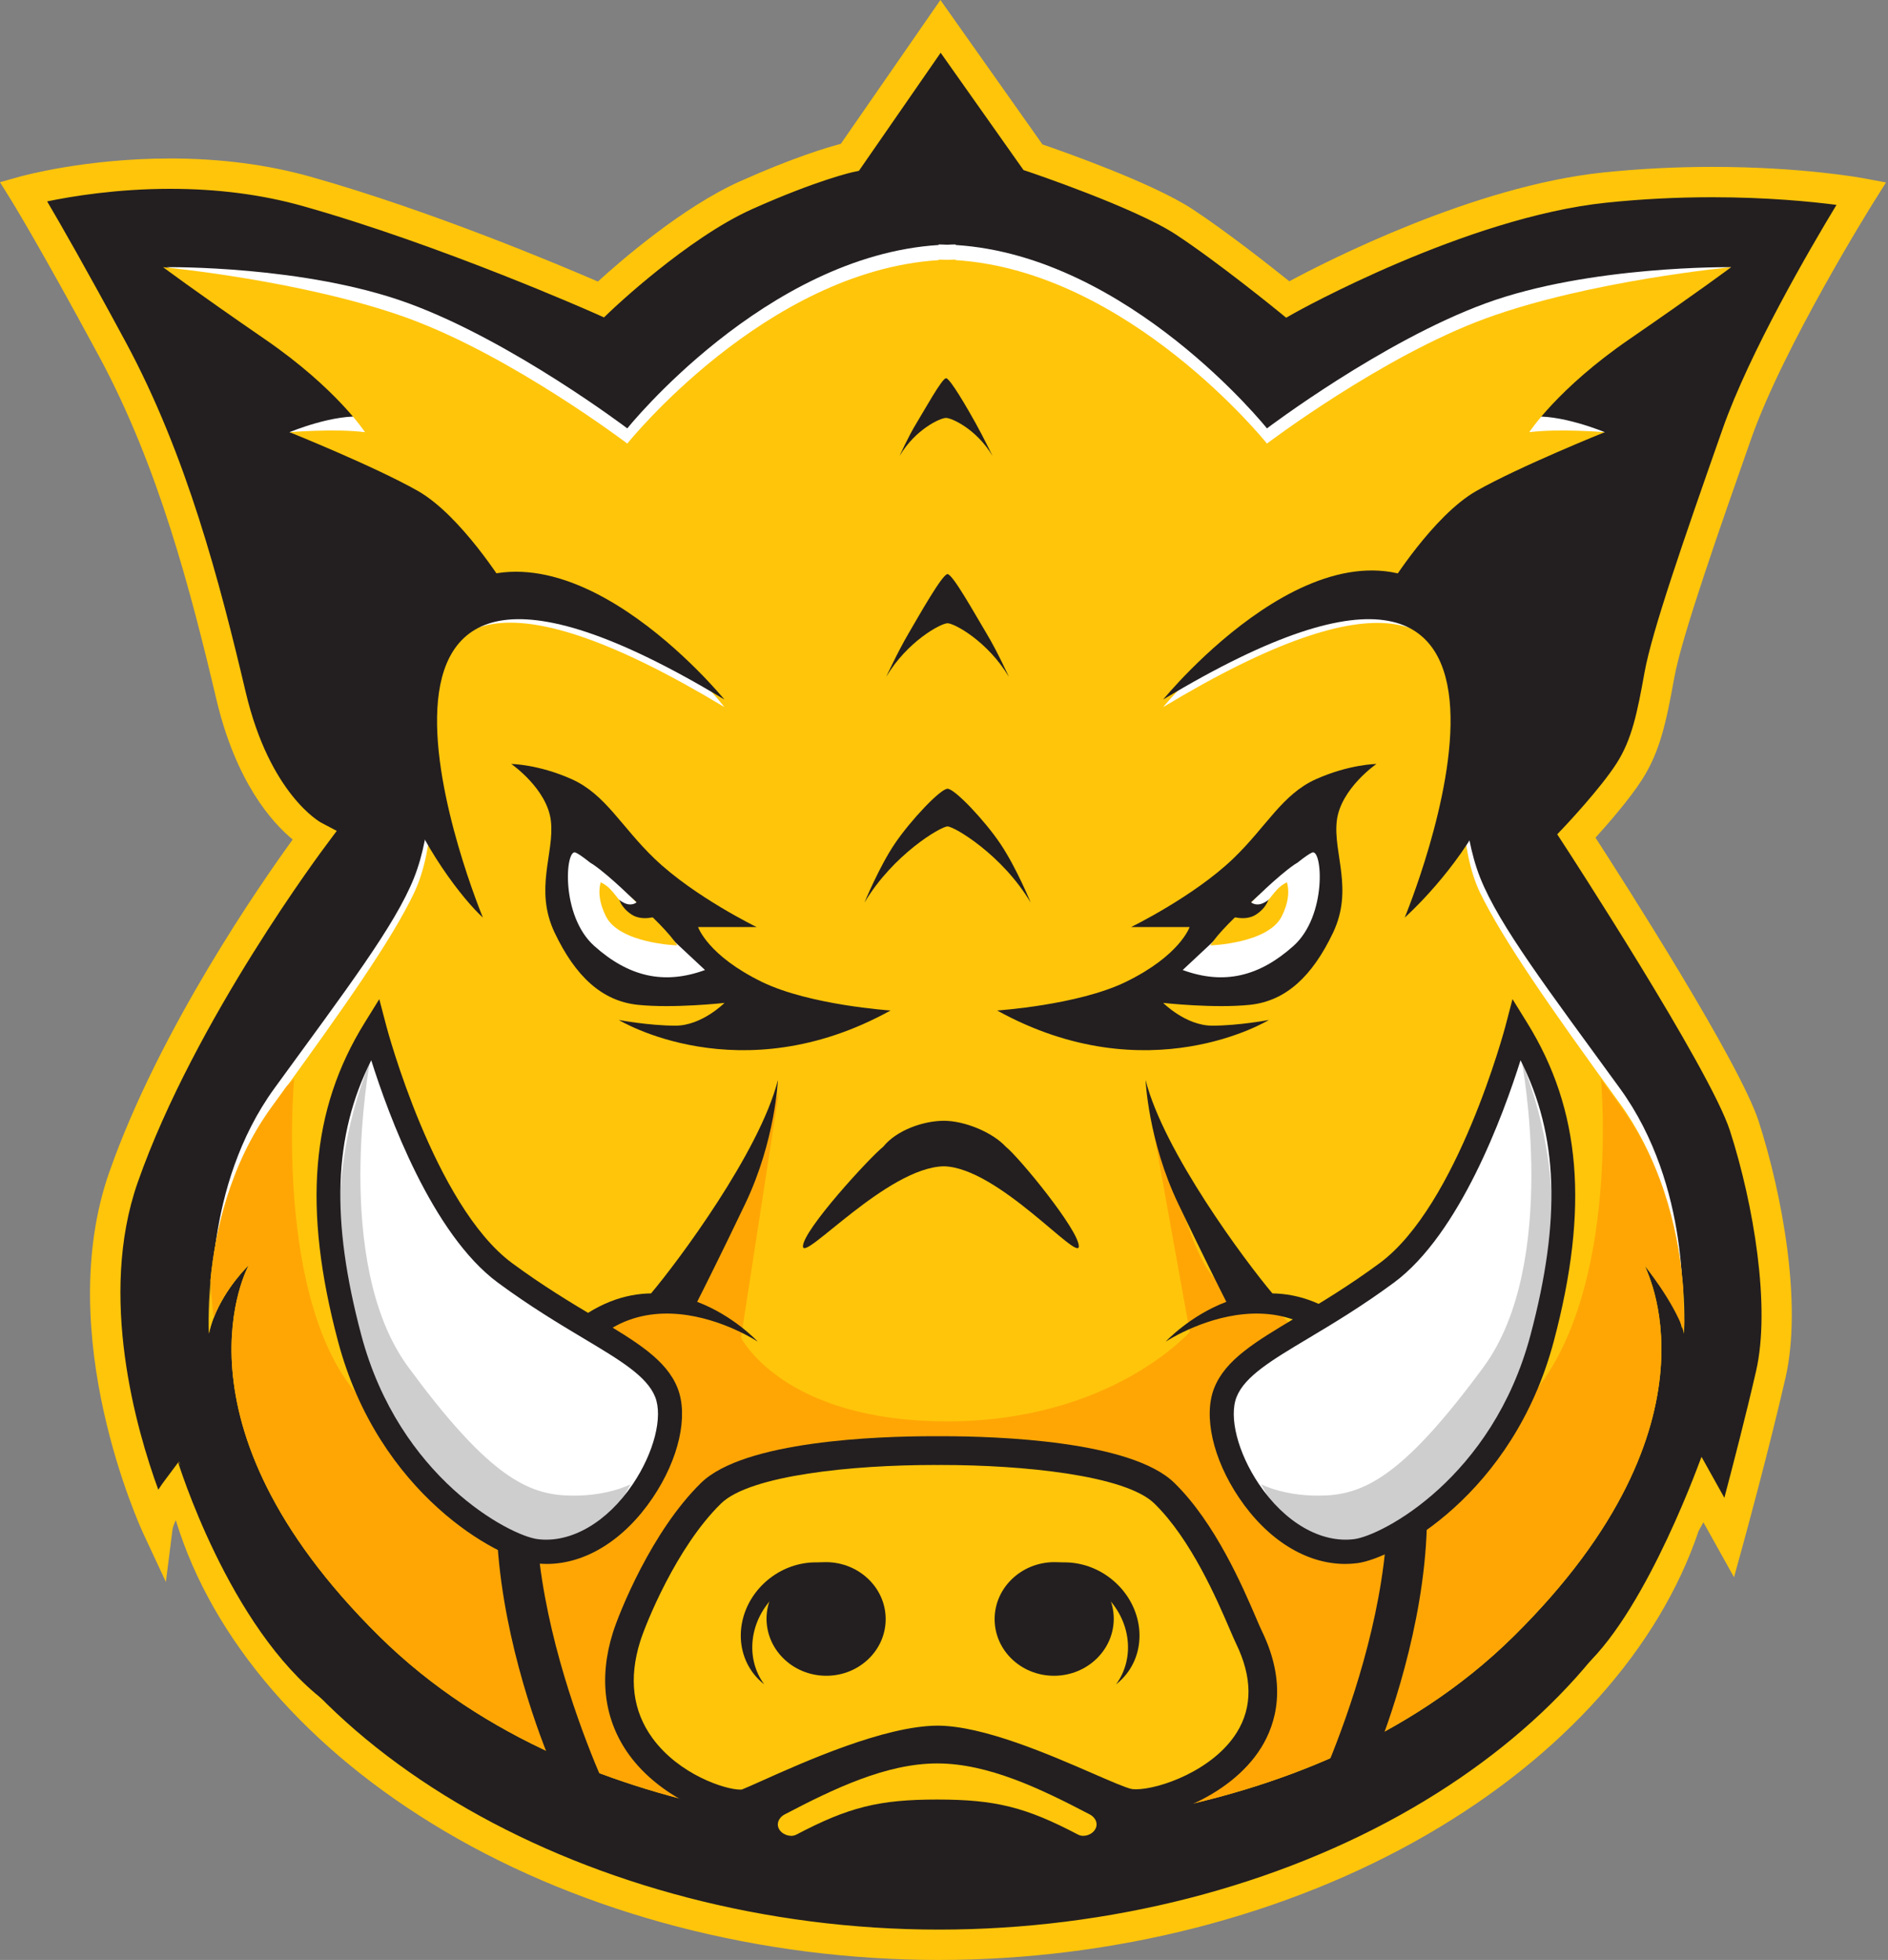
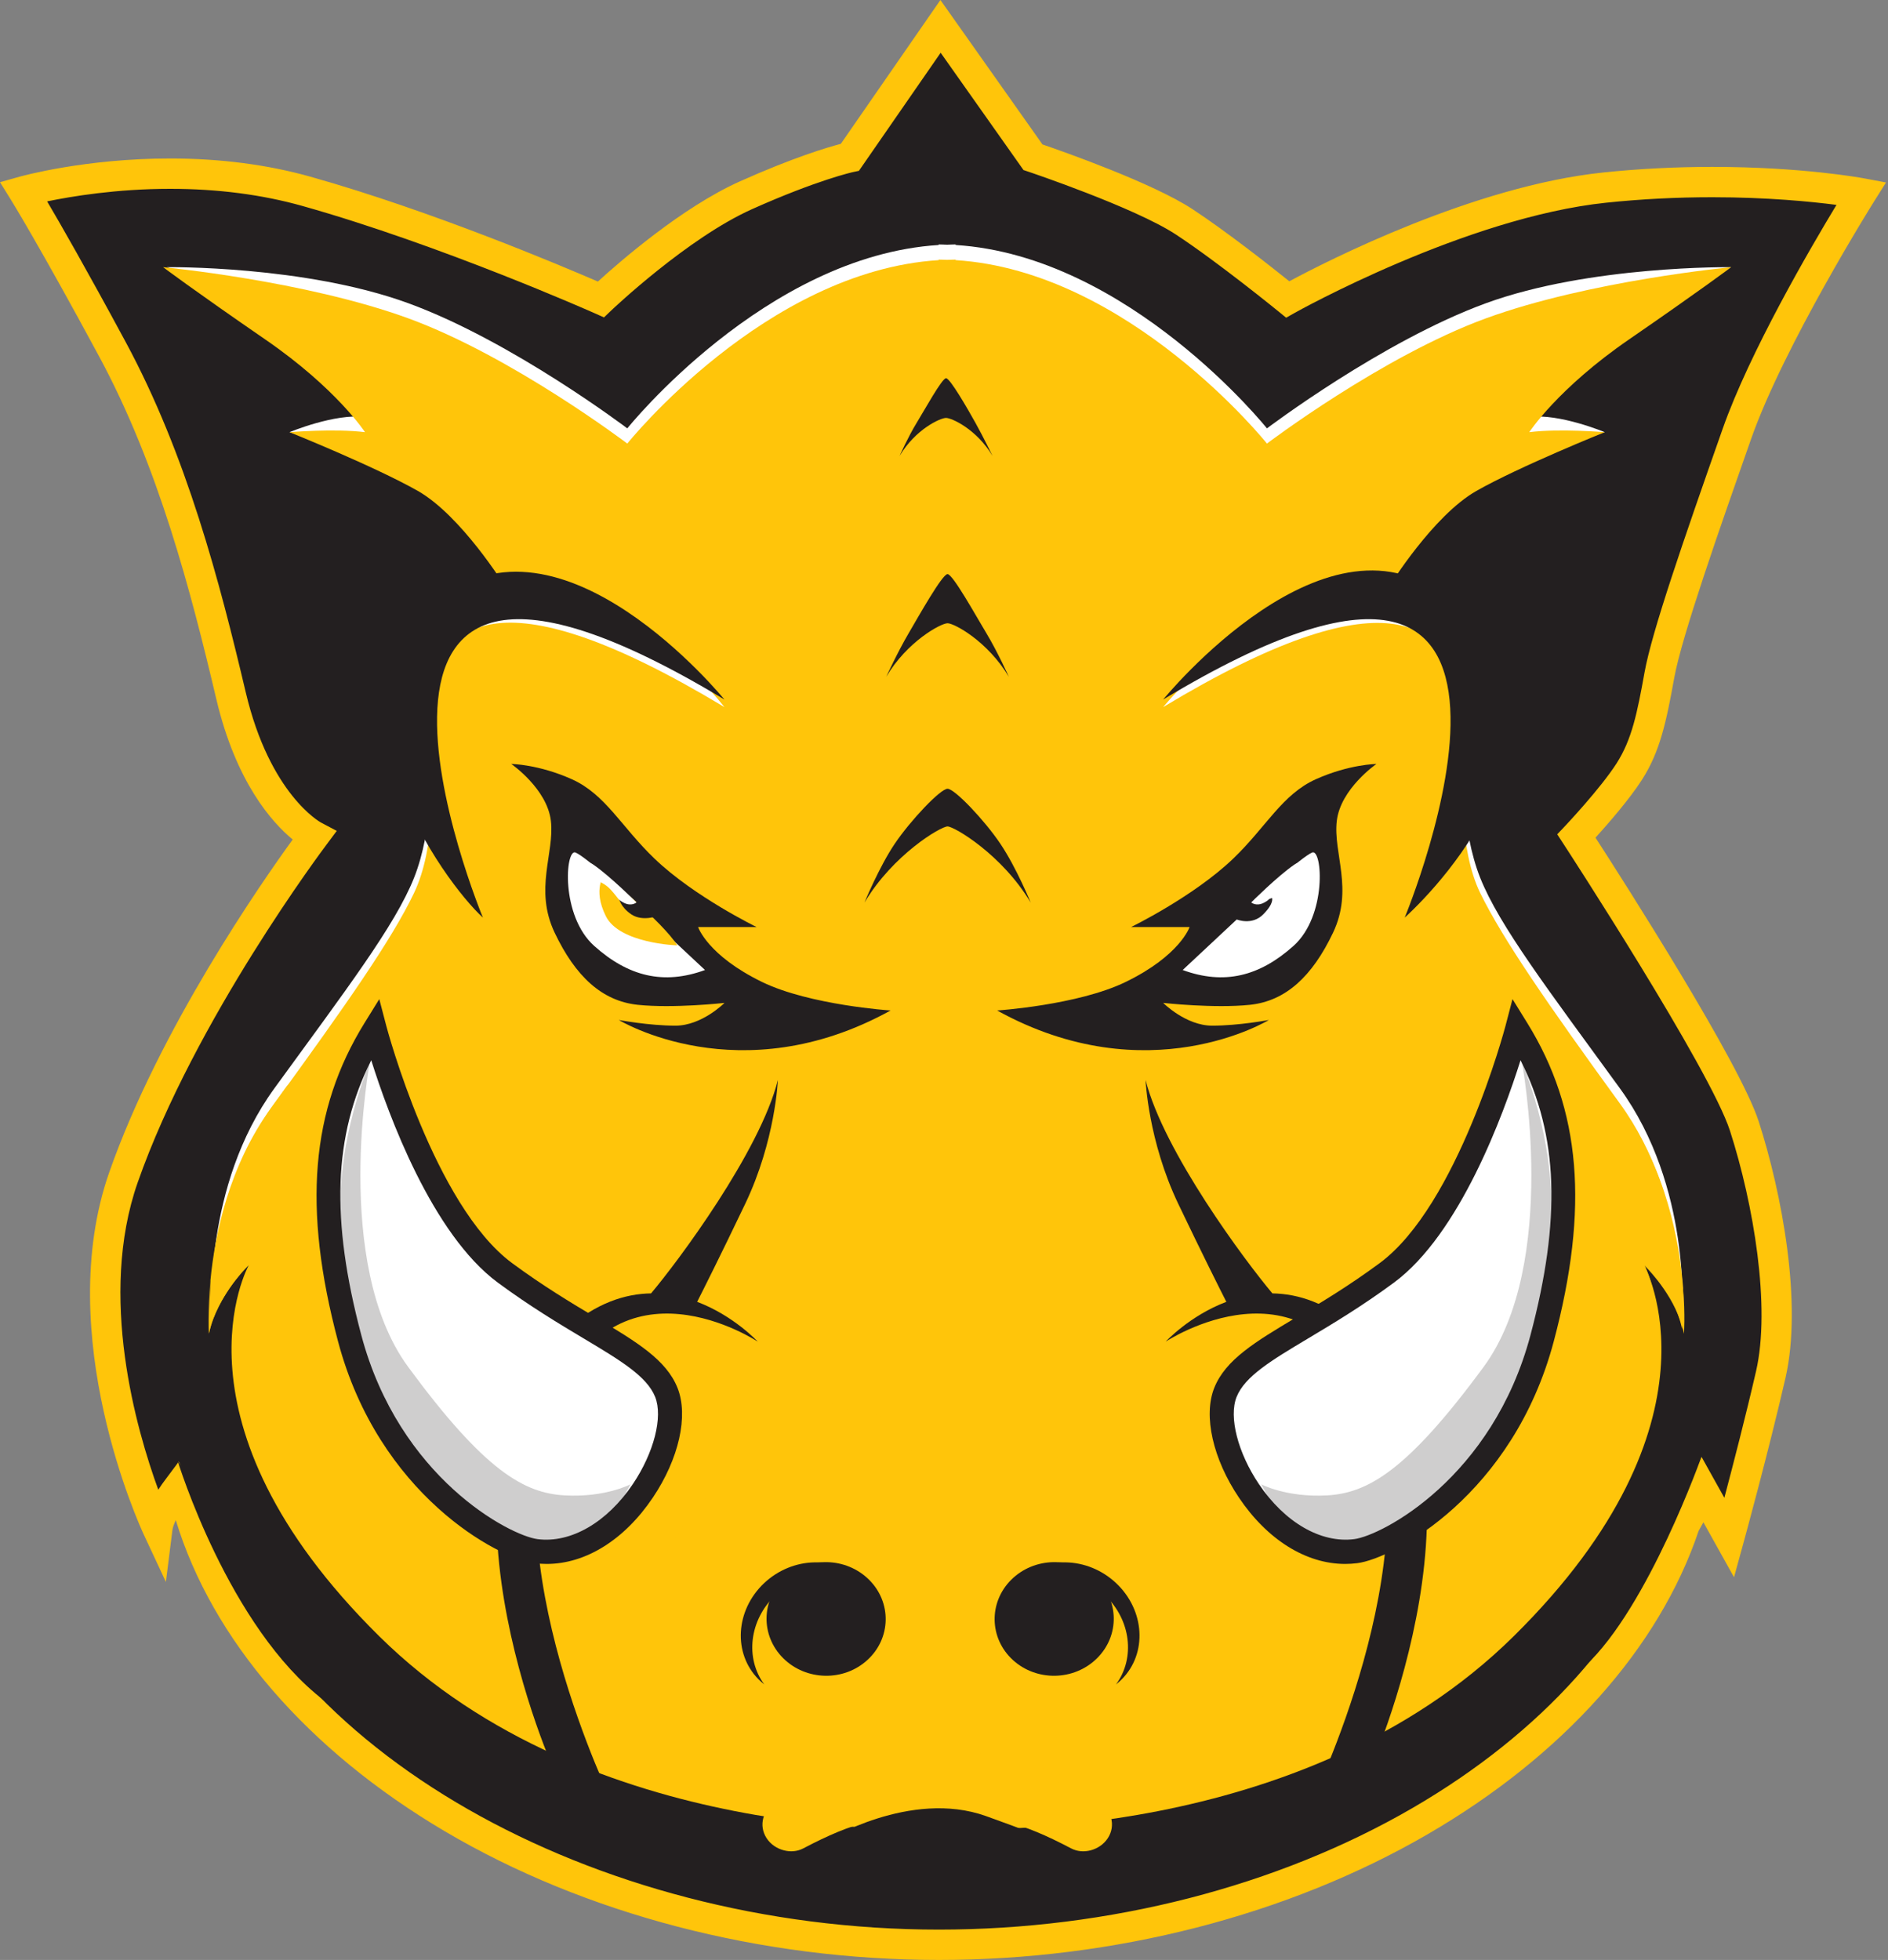
<svg xmlns="http://www.w3.org/2000/svg" xmlns:xlink="http://www.w3.org/1999/xlink" version="1.1" id="Layer_2" x="0px" y="0px" width="948px" height="984px" viewBox="0 0 948 984" enable-background="new 0 0 948 984" xml:space="preserve">
  <rect x="0" y="0" width="948" height="984" fill="#808080" stroke="none" />
  <g>
    <path fill="#231F20" d="M791.543,419.737c0,0,18.009-19.05,26.531-32.356c8.53-13.33,11.382-27.612,15.16-48.555   c3.799-20.943,21.787-72.358,38.85-120.891c17.054-48.553,62.538-120.901,62.538-120.901s-55.904-10.483-128.86-2.857   c-72.946,7.607-159.177,56.151-159.177,56.151s-30.32-24.745-52.101-39.038c-21.797-14.256-75.809-32.354-75.809-32.354   l-46.418-65.694l-45.486,65.694c0,0-17.997,3.803-52.108,19.057c-34.106,15.222-72.941,52.335-72.941,52.335   s-76.762-34.27-147.82-54.26c-71.045-19.993-142.107,0-142.107,0s14.213,22.84,44.515,79.013   c30.329,56.162,46.425,118.043,59.7,174.209c13.266,56.165,41.684,70.446,41.684,70.446S91.372,507.327,61.999,591.09   c-27.938,79.711,17.057,176.105,17.057,176.105c0.958-7.611,9.474-19.028,9.474-19.028s1.937,3.864,6.73,11.956   c35.535,118.621,190.464,216.259,376.201,216.259c182.923,0,335.959-94.942,374.495-210.91c6.038-10.606,9.063-17.305,9.063-17.305   l13.271,23.808c0,0,12.317-44.757,20.845-81.884c8.522-37.118-2.836-92.351-13.265-124.717   C865.446,533.012,791.543,419.737,791.543,419.737" />
    <path fill="#231F20" d="M791.543,419.737c0,0,18.009-19.05,26.531-32.356c8.53-13.33,11.382-27.612,15.16-48.555   c3.799-20.943,21.787-72.358,38.85-120.891c17.054-48.553,62.538-120.901,62.538-120.901s-55.904-10.483-128.86-2.857   c-72.946,7.607-159.177,56.151-159.177,56.151s-30.32-24.745-52.101-39.038c-21.797-14.256-75.809-32.354-75.809-32.354   l-46.418-65.694l-45.486,65.694c0,0-17.997,3.803-52.108,19.057c-34.106,15.222-72.941,52.335-72.941,52.335   s-76.762-34.27-147.82-54.26c-71.045-19.993-142.107,0-142.107,0s14.213,22.84,44.515,79.013   c30.329,56.162,46.425,118.043,59.7,174.209c13.266,56.165,41.684,70.446,41.684,70.446S91.372,507.327,61.999,591.09   c-27.938,79.711,17.057,176.105,17.057,176.105c0.958-7.611,9.474-19.028,9.474-19.028s1.937,3.864,6.73,11.956   c35.535,118.621,190.464,216.259,376.201,216.259c182.923,0,335.959-94.942,374.495-210.91c6.038-10.606,9.063-17.305,9.063-17.305   l13.271,23.808c0,0,12.317-44.757,20.845-81.884c8.522-37.118-2.836-92.351-13.265-124.717   C865.446,533.012,791.543,419.737,791.543,419.737" />
    <path fill="#FFC50A" d="M471.459,984c-89.503,0-177.674-22.975-248.267-64.695c-68.745-40.635-116.618-96.021-134.919-156.088   c-0.004-0.008-0.004-0.008-0.007-0.016c-0.884,1.897-1.527,3.64-1.688,4.948l-3.281,26.062l-11.104-23.778   c-1.887-4.054-45.984-100.153-17.343-181.87c25.221-71.924,76.295-145.281,92.12-167.078   c-10.194-8.387-28.438-28.534-38.335-70.435c-12.833-54.29-29.034-116.869-58.987-172.333   c-29.798-55.234-44.14-78.385-44.283-78.613L0,91.477l9.751-2.742c1.331-0.375,33.076-9.166,75.733-9.166   c25.136,0,48.848,3.082,70.463,9.166c60.871,17.126,126.583,44.956,144.261,52.626c10.684-9.751,42.299-37.352,71.379-50.33   c26.909-12.028,44.03-17.094,50.602-18.813L472.199,0l51.238,72.511c10.854,3.731,55.216,19.342,75.183,32.396   c17.427,11.444,39.783,29.097,48.771,36.307c18.951-10.183,92.627-47.837,157.595-54.612c17.896-1.87,36.331-2.818,54.774-2.818   c44.981,0,74.996,5.531,76.249,5.765L947,91.611l-5.969,9.486c-0.449,0.721-45.23,72.198-61.803,119.373   c-15.479,44.049-34.757,98.862-38.538,119.721c-4.052,22.455-7.161,37.125-16.238,51.308c-6.349,9.903-17.368,22.487-23.326,29.055   c14.595,22.58,72.488,113.095,81.959,142.483c11.585,35.946,22.054,91.252,13.44,128.771c-8.469,36.855-20.805,81.751-20.93,82.202   l-4.908,17.853l-15.375-27.587c-0.739,1.357-1.538,2.797-2.402,4.323c-19.796,58.824-68.155,112.927-136.271,152.417   C646.585,961.63,559.51,984,471.459,984 M89.786,733.787l5.512,10.945c0.019,0.032,1.927,3.809,6.477,11.485l0.477,0.809   l0.268,0.896c36.003,120.209,194.615,210.842,368.94,210.842c85.438,0,169.817-21.641,237.605-60.942   c65.176-37.791,111.237-89.199,129.706-144.758l0.604-1.366c5.755-10.119,8.724-16.629,8.75-16.689l6.203-13.666l11.502,20.629   c4.36-16.442,10.847-41.494,15.924-63.593c7.409-32.271-1.237-83.854-13.091-120.654c-9.995-31.031-82.724-142.689-83.459-143.813   l-3.289-5.045l4.134-4.372c0.177-0.188,17.619-18.692,25.655-31.232c7.709-12.048,10.368-25.251,14.071-45.794   c3.711-20.436,19.239-65.406,39.166-122.066c13.561-38.614,44.104-90.916,57.197-112.541c-12.466-1.62-34.612-3.844-62.379-3.844   c-17.921,0-35.831,0.923-53.213,2.74c-70.516,7.349-155.411,54.743-156.26,55.216l-4.488,2.529l-3.993-3.259   c-0.303-0.248-30.274-24.662-51.467-38.574c-20.725-13.548-73.53-31.33-74.062-31.506l-2.352-0.79L472.32,26.488l-41.047,59.279   l-2.945,0.624c-0.162,0.034-17.827,3.917-50.585,18.558c-32.539,14.526-70.424,50.541-70.805,50.901l-3.669,3.508l-4.629-2.071   c-0.766-0.337-77.101-34.278-146.783-53.884c-20.292-5.71-42.62-8.605-66.375-8.605c-26.888,0-49.545,3.765-61.814,6.31   c6.66,11.301,19.528,33.689,39.303,70.348c30.834,57.106,47.349,120.828,60.411,176.077c12.136,51.375,37.512,65.291,37.77,65.425   l7.931,4.188l-5.356,7.202c-0.655,0.864-65.953,87.643-94.579,169.277c-20.016,57.103-0.664,124.18,10.328,154.291   c1.354-2.091,2.485-3.645,2.991-4.313L89.786,733.787z" />
    <path fill="#FFFFFF" d="M743.225,440.679c-9.465-23.782-9.465-57.129-8.523-68.521c0.958-11.43,3.801-41.901-10.417-55.226   c-14.224-13.33-26.521-30.475-26.521-30.475s21.78-35.214,43.566-47.596c21.799-12.363,64.434-21.884,64.434-21.884   s-22.75-9.531-37.891-7.621c0,0,14.193-21.893,50.203-46.65c36.012-24.737,51.169-28.572,51.169-28.572   s-71.061-0.938-123.174,18.116c-52.099,19.037-109.908,62.819-109.908,62.819s-69.331-86.618-156.32-92.064v-0.281   c-1.435,0-2.85,0.102-4.269,0.137c-1.415-0.035-2.84-0.137-4.272-0.137v0.281c-86.99,5.447-156.326,92.064-156.326,92.064   s-57.803-43.783-109.905-62.819c-52.118-19.054-121.271-18.116-121.271-18.116s13.258,3.835,49.265,28.572   c35.999,24.757,50.209,46.65,50.209,46.65c-15.165-1.911-37.899,7.621-37.899,7.621s42.636,9.521,64.433,21.884   c21.796,12.382,43.578,47.596,43.578,47.596s-12.304,17.146-26.517,30.475c-14.216,13.325-11.373,43.795-10.418,55.226   c0.934,11.393,0.934,44.738-8.541,68.521c-9.564,24.056-34.105,56.18-70.11,105.688c-35.996,49.487-31.272,113.271-31.272,113.271   c3.801-19.037,25.811-36.596,25.811-36.596s-49.481,80.367,59.453,187.966c105.697,104.349,273.81,96.717,283.782,96.183   c9.963,0.534,178.058,8.166,283.764-96.183c108.957-107.599,59.538-188.615,59.538-188.615s21.938,18.208,25.729,37.245   c0,0,4.751-63.781-31.261-113.271C777.344,496.857,752.801,464.733,743.225,440.679" />
    <path fill="#FFC50A" d="M743.225,448.293c-10.642-21.774-9.465-57.115-8.523-68.534c0.958-11.423,3.801-41.895-10.417-55.216   c-14.224-13.317-26.521-30.458-26.521-30.458s21.78-35.224,43.566-47.617c21.799-12.363,64.434-29.489,64.434-29.489   s-22.75-1.909-37.891,0c0,0,14.193-21.897,50.203-46.642c36.012-24.78,51.169-36.201,51.169-36.201s-71.061,6.69-123.174,25.7   c-52.099,19.051-109.908,62.858-109.908,62.858s-69.331-86.626-156.32-92.093v-0.264c-1.435,0-2.85,0.092-4.269,0.132   c-1.415-0.04-2.84-0.132-4.272-0.132v0.264c-86.99,5.467-156.326,92.093-156.326,92.093s-57.803-43.808-109.905-62.858   c-52.118-19.01-123.169-25.7-123.169-25.7s15.156,11.421,51.163,36.201c35.999,24.745,50.209,46.642,50.209,46.642   c-15.165-1.909-37.899,0-37.899,0s42.636,17.126,64.433,29.489c21.796,12.394,43.578,47.617,43.578,47.617   s-12.304,17.141-26.517,30.458c-14.216,13.321-11.373,43.792-10.418,55.216c0.934,11.419,2.346,45.696-8.541,68.534   c-11.138,23.358-34.105,56.181-70.11,105.678c-35.996,49.486-32.828,115.462-32.828,115.462   c3.805-19.021,21.451-36.457,21.451-36.457s-43.566,78.072,65.368,185.644c105.697,104.354,273.81,96.724,283.782,96.18   c9.963,0.544,178.058,8.174,283.764-96.18c108.957-107.569,65.372-185.644,65.372-185.644s16.104,15.243,19.896,34.265   c0,0,4.75-63.781-31.261-113.27C777.344,504.474,754.596,471.545,743.225,448.293" />
    <path fill="#FFC50A" d="M845.545,669.624c0,0,0.675-9.019-0.4-22.914c-0.349,5.122-0.852,10.479-1.521,16.026   C844.409,664.959,845.073,667.261,845.545,669.624" />
    <g opacity="0.68">
      <g>
        <g>
          <g>
            <defs>
              <rect id="SVGID_1_" x="104.708" y="642.664" width="2.589" height="26.96" />
            </defs>
            <clipPath id="SVGID_2_">
              <use xlink:href="#SVGID_1_" overflow="visible" />
            </clipPath>
            <path clip-path="url(#SVGID_2_)" fill="#FFC50A" d="M104.908,669.624c0.558-2.778,1.401-5.473,2.39-8.054       c-0.781-6.609-1.299-12.912-1.624-18.906C104.117,658.826,104.908,669.624,104.908,669.624" />
          </g>
        </g>
      </g>
    </g>
    <path fill="#FFC50A" d="M803.906,541.783c1.301,16.71,8.156,133.548-51.411,173.711c-68.683,46.311-104.698-50.644-104.698-50.644   s-19.906-21.962-31.381-20.045c-11.462,1.902-22.818-38.229-22.818-38.229l-18.056-59.224L597.4,668.688   c0,0-39.33,44.904-121.863,44.904c-82.538,0-103.454-42.051-103.454-42.051l19.003-123.205l-22.812,59.208   c0,0-9.151,41.068-20.63,39.166c-11.451-1.902-45.919,21.978-45.919,21.978s-29.643,84.904-103.162,46.809   c-63.85-33.127-50.866-173.869-50.866-173.869s-1.391,1.345-3.671,3.682c-2.517,3.473-5.078,7.01-7.737,10.661   c-21.289,29.269-28.375,63.507-30.616,86.696c0.325,5.994,0.845,12.297,1.624,18.906c5.818-15.154,17.582-26.334,17.582-26.334   s-43.721,78.354,65.594,186.294c106.059,104.707,274.756,97.053,284.756,96.51c10.01,0.543,178.686,8.197,284.765-96.51   c109.33-107.938,65.587-186.294,65.587-186.294s12.412,11.755,18.038,27.5c0.676-5.551,1.175-10.9,1.526-16.026   c-1.786-23.117-8.396-59.731-30.97-90.742C810.613,551.059,807.213,546.365,803.906,541.783" />
    <g>
      <g>
        <g>
          <g>
            <defs>
-               <rect id="SVGID_3_" x="105.674" y="541.625" width="739.992" height="376.74" />
-             </defs>
+               </defs>
            <clipPath id="SVGID_4_">
              <use xlink:href="#SVGID_3_" overflow="visible" />
            </clipPath>
            <path clip-path="url(#SVGID_4_)" fill="#FFA605" d="M803.906,541.783c1.301,16.71,8.156,133.548-51.411,173.711       c-68.683,46.311-104.698-50.644-104.698-50.644s-19.906-21.962-31.381-20.045c-11.462,1.902-22.818-38.229-22.818-38.229       l-18.056-59.224L597.4,668.688c0,0-39.33,44.904-121.863,44.904c-82.538,0-103.454-42.051-103.454-42.051l19.003-123.205       l-22.812,59.208c0,0-9.151,41.068-20.63,39.166c-11.451-1.902-45.919,21.978-45.919,21.978s-29.643,84.904-103.162,46.809       c-63.85-33.127-50.866-173.869-50.866-173.869s-1.391,1.345-3.671,3.682c-2.517,3.473-5.078,7.01-7.737,10.661       c-21.289,29.269-28.375,63.507-30.616,86.696c0.325,5.994,0.845,12.297,1.624,18.906c5.818-15.154,17.582-26.334,17.582-26.334       s-43.721,78.354,65.594,186.294c106.059,104.707,274.756,97.053,284.756,96.51c10.01,0.543,178.686,8.197,284.765-96.51       c109.33-107.938,65.587-186.294,65.587-186.294s14.268,17.302,19.895,33.045c0.681-5.545-0.682-16.445-0.327-21.571       c-1.787-23.117-8.396-59.731-30.971-90.742C810.613,551.059,807.213,546.365,803.906,541.783" />
          </g>
        </g>
      </g>
    </g>
    <path fill="#231F20" d="M681.33,667.238c-14.855-13.032-29.355-17.69-42.436-17.889c-13.551-16.062-54.59-71.134-63.671-107.133   c0,0,1.251,30.475,16.416,62.197c12.192,25.502,21.102,43.223,24.131,49.18c-18.422,6.94-30.454,19.984-30.454,19.984   s70.747-46.944,102.338,30.492c31.574,77.416-29.694,201.787-29.694,201.787s25.26-10.153,27.786-13.303   C688.281,889.393,756.504,733.252,681.33,667.238" />
    <path fill="#231F20" d="M284.479,667.238c14.85-13.032,29.359-17.69,42.425-17.889c13.57-16.062,54.607-71.134,63.694-107.133   c0,0-1.255,30.475-16.426,62.197c-12.191,25.502-21.097,43.223-24.119,49.18c18.396,6.94,30.436,19.984,30.436,19.984   s-70.731-46.944-102.334,30.492c-31.572,77.416,29.708,201.787,29.708,201.787s-25.281-10.153-27.797-13.303   C277.533,889.393,209.317,733.252,284.479,667.238" />
    <path fill="#FFFFFF" d="M584.057,354.997c0,0,80.314-98.239,142.123-46.647c61.585,51.417,1.9,114.252-13.269,140.917   C712.911,449.269,806.708,220.759,584.057,354.997" />
    <path fill="#FFFFFF" d="M363.737,354.997c0,0-74.761-97.272-136.551-45.669c-61.593,51.397-8.982,116.128,9.468,138.967   C236.654,448.295,141.098,220.759,363.737,354.997" />
    <path fill="#231F20" d="M584.057,351.202c0,0,83.584-102.721,144.023-49.491c70.458,62.046-2.852,140.875-22.753,158.972   C705.327,460.684,806.708,216.981,584.057,351.202" />
    <path fill="#231F20" d="M363.737,351.202c0,0-82.192-101.088-144.013-49.491c-61.578,51.39,2.85,140.875,22.75,158.972   C242.475,460.684,141.098,216.981,363.737,351.202" />
    <path fill="#231F20" d="M517.52,453.145c0,0-7.086-17.42-15.221-29.534c-7.938-11.802-22.904-27.563-26.494-27.61h-0.021h-0.026   c-3.586,0.047-18.521,15.821-26.488,27.61c-7.836,11.593-15.21,29.534-15.21,29.534c14.301-24.042,38.344-38.262,41.727-38.229   C479.166,414.951,503.223,429.103,517.52,453.145" />
    <path fill="#231F20" d="M506.561,339.796c0,0-5.688-12.614-11.228-21.799c-5.423-9-16.891-29.717-19.54-29.758h-0.008h-0.032   c-2.645,0.042-14.422,21.028-19.54,29.758c-5.438,9.259-11.229,21.799-11.229,21.799c10.542-17.773,27.419-26.875,30.802-26.887   C479.168,312.902,496.009,322.023,506.561,339.796" />
    <path fill="#231F20" d="M498.365,228.904c0,0-4.465-9.219-8.508-16.496c-3.865-6.95-12.808-22.514-14.809-22.514v-0.028   c0,0,0,0.028-0.03,0.028l-0.004-0.028v0.028c-2.001,0-10.842,16.032-14.809,22.514c-4.247,6.941-8.501,16.496-8.501,16.496   c7.992-13.433,20.462-19.085,23.312-19.085C477.874,209.819,490.379,215.471,498.365,228.904" />
    <path fill="#FFFFFF" d="M269.14,778.756c-18.193-2.354-74.361-34.661-93.574-106.896c-19.198-72.252-10.807-117.255,12.602-155.062   c0,0,24.002,91.696,65.419,122.265c41.388,30.562,73.054,40.106,80.991,60.008C344.792,724.661,310.941,784.139,269.14,778.756" />
    <path fill="#231F20" d="M274.47,785.183c-2.025,0-4.081-0.14-6.098-0.396c-18.333-2.377-78.181-34.396-98.646-111.354   c-17.793-66.943-13.688-116.245,13.307-159.85l7.411-11.969l3.574,13.636c0.235,0.896,23.956,89.988,63.147,118.919   c15.6,11.517,29.604,19.887,41.958,27.266c20.558,12.289,35.409,21.176,41.071,35.369c5.582,13.992,0.713,35.611-12.404,55.094   C313.553,773.041,294.117,785.183,274.47,785.183 M186.41,532.303c-19.022,37.826-20.392,80.06-4.995,137.99   c19.051,71.655,74.508,100.619,88.498,102.431c16.724,2.151,34.914-8.417,47.854-27.636c10.599-15.739,15.196-33.734,11.197-43.764   c-4.139-10.38-17.516-18.369-36.03-29.438c-11.968-7.146-26.863-16.062-42.933-27.922   C216.915,619.539,195.025,559.686,186.41,532.303" />
    <g opacity="0.22">
      <g>
        <g>
          <g>
            <defs>
              <rect id="SVGID_5_" x="170.55" y="532.913" width="146.031" height="247.325" />
            </defs>
            <clipPath id="SVGID_6_">
              <use xlink:href="#SVGID_5_" overflow="visible" />
            </clipPath>
            <path clip-path="url(#SVGID_6_)" fill="#231F20" d="M185.767,532.913c0,0-19.207,101.15,19.203,153.396       c38.411,52.229,58.213,63.327,78.622,64.459c20.392,1.126,32.991-5.567,32.991-5.567s-17.206,35.535-38.401,35.035       C233.172,779.105,132.36,667.399,185.767,532.913" />
          </g>
        </g>
      </g>
    </g>
    <path fill="#FFFFFF" d="M680.757,778.756c18.188-2.354,74.378-34.661,93.574-106.896c19.2-72.252,10.809-117.255-12.6-155.062   c0,0-24.011,91.696-65.414,122.265c-41.405,30.562-73.052,40.106-81.013,60.008C605.105,724.661,638.944,784.139,680.757,778.756" />
    <path fill="#231F20" d="M675.425,785.183c-19.642-0.012-39.071-12.134-53.312-33.271c-13.119-19.48-17.996-41.111-12.422-55.107   c5.684-14.207,20.532-23.08,41.088-35.369c12.356-7.379,26.356-15.749,41.956-27.266c39.229-28.961,62.911-118.021,63.148-118.915   l3.571-13.646l7.411,11.977c26.995,43.604,31.094,92.904,13.305,159.85c-20.448,76.951-80.311,108.979-98.639,111.354   C679.509,785.043,677.451,785.183,675.425,785.183 M763.488,532.303c-8.613,27.383-30.508,87.236-63.592,111.664   c-16.064,11.857-30.964,20.764-42.93,27.914c-18.514,11.066-31.896,19.063-36.047,29.451c-4.001,10.028,0.61,28.032,11.209,43.768   c12.941,19.217,31.09,29.775,47.861,27.624c13.986-1.812,69.456-30.781,88.493-102.431   C783.876,612.36,782.515,570.129,763.488,532.303" />
    <g opacity="0.22">
      <g>
        <g>
          <g>
            <defs>
              <rect id="SVGID_7_" x="633.307" y="532.913" width="146.032" height="247.325" />
            </defs>
            <clipPath id="SVGID_8_">
              <use xlink:href="#SVGID_7_" overflow="visible" />
            </clipPath>
            <path clip-path="url(#SVGID_8_)" fill="#231F20" d="M764.122,532.913c0,0,19.203,101.15-19.203,153.396       c-38.404,52.229-58.21,63.327-78.616,64.459c-20.393,1.126-32.996-5.567-32.996-5.567s17.194,35.535,38.407,35.035       C716.731,779.105,817.531,667.399,764.122,532.913" />
          </g>
        </g>
      </g>
    </g>
    <path fill="#FFC50A" d="M537.836,927.989c-25.535-13.418-39.674-16.773-67.241-16.773c-27.587-0.007-41.712,3.355-67.252,16.773   c-3.043,1.601-6.526,1.834-9.835,0.951c-3.325-0.872-6.478-2.876-8.55-6.019c-2.07-3.125-2.625-6.832-1.653-10.299   c0.975-3.443,3.458-6.629,7.088-8.542c25.057-13.124,52.508-26.488,80.203-26.496c27.682,0,55.146,13.372,80.202,26.496   c3.617,1.913,6.115,5.099,7.08,8.542c0.974,3.467,0.411,7.174-1.659,10.299c-2.078,3.143-5.251,5.148-8.562,6.039   C544.354,929.823,540.884,929.59,537.836,927.989" />
-     <path fill="#231F20" d="M543.893,937.209c-3.42,0-6.658-0.791-9.625-2.335c-24.028-12.633-37.118-15.905-63.672-15.905   c-26.566,0-39.647,3.272-63.676,15.897c-4.639,2.434-10.1,2.988-15.393,1.566c-5.396-1.425-10.02-4.709-13.003-9.229   c-3.264-4.93-4.233-11.014-2.649-16.678c1.596-5.642,5.572-10.485,10.928-13.317c26.463-13.858,54.71-27.366,83.794-27.381   c29.058,0,57.314,13.521,83.771,27.366c5.385,2.854,9.354,7.697,10.938,13.322c1.59,5.676,0.61,11.767-2.67,16.709   c-2.973,4.499-7.588,7.775-12.986,9.226C547.714,936.957,545.794,937.209,543.893,937.209 M470.548,903.46   c29.271,0,44.491,3.797,70.868,17.664c1.201,0.623,2.718,0.735,4.295,0.328c0.973-0.253,2.866-0.989,4.072-2.815   c0.812-1.227,1.036-2.573,0.665-3.914c-0.427-1.521-1.643-2.937-3.252-3.78c-24.727-12.943-51.032-25.605-76.603-25.605   c-25.592,0.017-51.893,12.662-76.638,25.621c-1.581,0.83-2.797,2.253-3.228,3.789c-0.372,1.315-0.15,2.673,0.654,3.884   c1.203,1.826,3.082,2.548,4.088,2.815c1.601,0.423,3.089,0.311,4.296-0.328C426.148,907.257,441.366,903.46,470.548,903.46" />
    <path fill="#FFC50A" d="M627.1,821.948c-4.375-9.009-19.152-49.567-42.479-72.312c-22.184-21.629-105.896-21.402-113.774-21.352   c-7.88-0.053-91.604-0.277-113.789,21.352c-23.309,22.744-39.504,62.745-42.479,72.312c-19.827,63.317,49.329,87.445,60.297,83.309   c10.809-4.054,64.886-31.551,95.971-31.664c31.073,0.113,84.629,29.481,95.951,31.664C584.619,908.69,656.568,882.52,627.1,821.948   " />
-     <path fill="#231F20" d="M371.638,912.935c-13.597,0-40.485-11.02-55.599-31.717c-12.623-17.287-15.5-38.523-8.327-61.438   c3.023-9.726,19.427-51.029,44.332-75.324c21.66-21.117,88.766-23.401,116.609-23.401l2.244,0.01l2.137-0.01   c27.841,0,94.939,2.284,116.592,23.401c20.58,20.06,34.474,52.428,41.146,67.988c1.188,2.77,2.12,4.95,2.797,6.34   c13.106,26.942,7.064,46.75-0.313,58.631c-15.856,25.524-52.451,37.886-67.812,34.941c-4.111-0.788-10.521-3.536-22.431-8.717   c-20.819-9.059-52.281-22.748-72.195-22.821c-23.531,0.09-63.315,17.899-82.439,26.462c-5.05,2.255-8.694,3.884-10.987,4.744   C375.781,912.64,373.891,912.935,371.638,912.935 M468.653,735.505c-40.031,0-91.971,5.062-106.587,19.321   c-22.503,21.951-37.992,60.831-40.622,69.276c-5.833,18.618-3.744,34.946,6.191,48.562c13.43,18.386,36.603,25.812,44,25.812   c0.647,0,0.92-0.061,0.92-0.061c1.677-0.642,5.331-2.277,9.962-4.348c21.559-9.655,61.682-27.605,88.298-27.703   c22.925,0.082,56.015,14.479,77.916,24.008c8.192,3.56,16.673,7.25,19.421,7.778c0.397,0.073,1.106,0.166,2.238,0.166   c11.81,0,38.838-9.537,50.653-28.566c7.933-12.754,7.787-27.769-0.412-44.629c-0.746-1.532-1.771-3.918-3.077-6.952   c-6.31-14.705-19.43-45.288-37.949-63.345c-14.617-14.259-66.545-19.321-106.572-19.321l-2.137,0.008L468.653,735.505z" />
    <path fill="#231F20" d="M550.835,832.539c-11.456,11.377-30.377,11.761-42.28,0.847c-11.882-10.905-12.219-28.962-0.74-40.319   c11.469-11.363,30.423-11.772,42.271-0.865C561.991,803.1,562.319,821.167,550.835,832.539" />
    <path fill="#231F20" d="M554.754,800.832c13.192,12.5,15.312,31.646,5.649,44.805c1.011-0.8,1.991-1.645,2.902-2.581   c12.852-12.985,11.574-34.562-2.819-48.188c-14.383-13.573-36.445-14.022-49.291-1.021c-1.037,1.084-1.958,2.226-2.837,3.397   C521.431,786.93,541.394,788.229,554.754,800.832" />
    <path fill="#231F20" d="M393.293,832.539c11.463,11.377,30.408,11.761,42.265,0.847c11.912-10.905,12.251-28.962,0.768-40.319   c-11.488-11.363-30.408-11.772-42.299-0.865C382.145,803.1,381.816,821.167,393.293,832.539" />
    <path fill="#231F20" d="M389.376,800.832c-13.19,12.5-15.312,31.646-5.659,44.805c-0.992-0.8-1.976-1.645-2.896-2.581   c-12.837-12.985-11.576-34.562,2.811-48.188c14.401-13.573,36.459-14.022,49.295-1.021c1.062,1.084,1.981,2.226,2.851,3.397   C422.704,786.93,402.746,788.229,389.376,800.832" />
-     <path fill="#231F20" d="M541.705,625.722c0,8.13-40.489-39.482-67.706-40.178c-28.434,0.444-70.817,48.308-70.817,40.178   c0-8.131,33.587-44.688,40.315-50.021c6.726-8.333,20.227-13.011,30.502-13.011c10.269,0,24.287,5.716,31.008,13.011   C511.75,581.033,541.705,617.591,541.705,625.722" />
    <path fill="#231F20" d="M500.681,507.324c0,0,40.527-2.691,64.428-14.276c27.471-13.332,32.207-27.625,32.207-27.625h-29.367   c0,0,31.268-15.218,51.165-34.256c16.748-16.033,24.631-32.362,41.691-39.993c16.81-7.508,30.324-7.625,30.324-7.625   s-18.005,12.386-19.902,28.587c-1.898,16.162,8.521,34.269-1.898,56.16c-10.42,21.875-23.688,34.259-41.688,36.176   c-18.007,1.894-43.581-0.959-43.581-0.959s11.367,11.427,24.62,11.427c13.276,0,28.438-2.854,28.438-2.854   S576.48,549.211,500.681,507.324" />
    <path fill="#FFFFFF" d="M593.851,486.999l27.146-25.379c0,0,7.596,3.177,13.271-2.531c5.688-5.729,4.425-8.246,4.425-8.246   s-6.311,2.517-8.842,0.938c0,0,24.007-21.883,29.057-23.782c5.058-1.911,7.575,31.733-9.48,46.952   C632.383,490.172,614.684,494.635,593.851,486.999" />
-     <path fill="#FFC50A" d="M607.745,474.638c0,0,29.013-0.896,35.865-14.634c6.845-13.707,0.732-20.944,0.732-20.944   S615.005,462.895,607.745,474.638" />
    <path fill="#231F20" d="M617.219,459.731c0,0,7.896,3.165,13.576-0.646c5.69-3.812,6.32-8.246,6.32-8.246   s-17.064,6.967-10.739-4.437C632.7,434.974,617.219,459.731,617.219,459.731" />
    <path fill="#FFFFFF" d="M654.852,445.961l-2.481-5.26c0,0-6.948,1.314-11.134,5.918c-4.194,4.607-3.396,4.941-6.547,6.584   c-3.97,2.061-6.42-0.136-6.42-0.136s13.194-13.19,21.604-18.949c7.652-5.233,10.741,8.025,10.213,9.219   C659.57,444.511,654.852,445.961,654.852,445.961" />
    <path fill="#231F20" d="M447.166,507.324c0,0-40.53-2.691-64.435-14.276c-27.47-13.332-32.207-27.625-32.207-27.625h29.367   c0,0-31.27-15.218-51.159-34.256c-16.76-16.033-24.634-32.362-41.692-39.993c-16.81-7.508-30.327-7.625-30.327-7.625   s18.004,12.386,19.897,28.587c1.907,16.162-8.521,34.269,1.907,56.16c10.422,21.875,23.68,34.259,41.686,36.176   c18.003,1.894,43.578-0.959,43.578-0.959s-11.363,11.427-24.618,11.427c-13.272,0-28.439-2.854-28.439-2.854   S371.374,549.211,447.166,507.324" />
    <path fill="#FFFFFF" d="M353.992,486.999l-27.15-25.379c0,0-7.591,3.177-13.267-2.531c-5.688-5.729-4.432-8.246-4.432-8.246   s6.312,2.517,8.845,0.938c0,0-24.008-21.883-29.05-23.782c-5.073-1.911-7.583,31.733,9.478,46.952   C315.455,490.172,333.159,494.635,353.992,486.999" />
    <path fill="#FFC50A" d="M340.093,474.638c0,0-29.007-0.896-35.865-14.634c-6.845-13.707-0.733-20.944-0.733-20.944   S332.831,462.895,340.093,474.638" />
    <path fill="#231F20" d="M330.618,459.731c0,0-7.897,3.165-13.577-0.646c-5.688-3.812-6.315-8.246-6.315-8.246   s17.069,6.967,10.739-4.437C315.144,434.974,330.618,459.731,330.618,459.731" />
    <path fill="#FFFFFF" d="M292.985,445.961l2.486-5.26c0,0,6.95,1.314,11.138,5.918c4.188,4.607,3.385,4.941,6.543,6.584   c3.971,2.061,6.426-0.136,6.426-0.136s-13.206-13.19-21.611-18.949c-7.658-5.233-10.743,8.025-10.218,9.219   C288.264,444.511,292.985,445.961,292.985,445.961" />
    <path fill="#231F20" d="M854.611,730.595c0,0-26.924,76.325-58.655,105.787C764.229,865.849,854.611,730.595,854.611,730.595" />
    <path fill="#231F20" d="M89.227,733.493c0,0,25.481,83.566,73.558,120.278C210.862,890.488,89.227,733.493,89.227,733.493" />
    <path fill="#231F20" d="M414.707,924.297c0,0,42.309-26.084,80.292-12.556c37.981,13.521,46.631,18.833,46.631,18.833   s-131.25,12.562-131.25,10.631C410.379,939.271,414.707,924.297,414.707,924.297" />
  </g>
</svg>